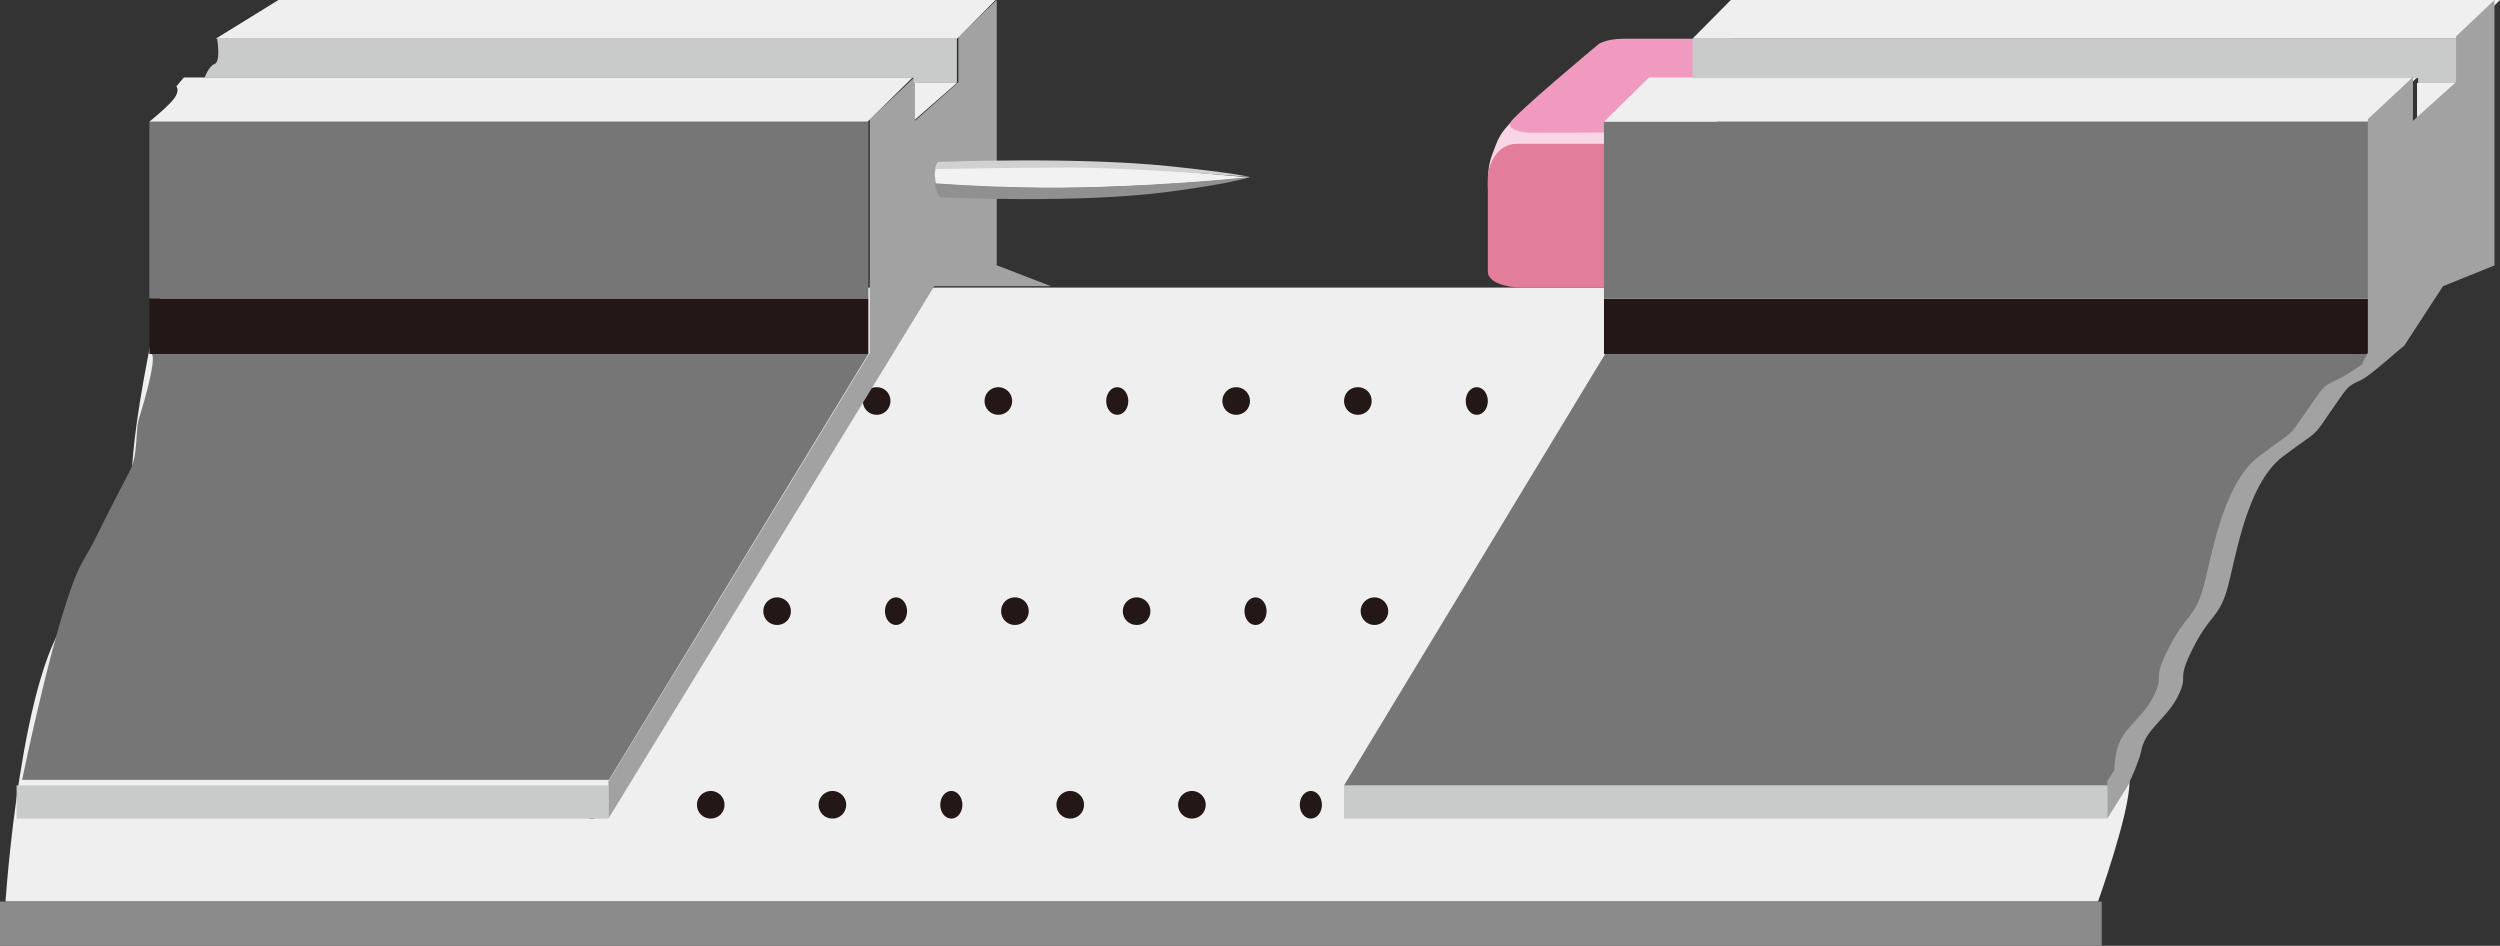
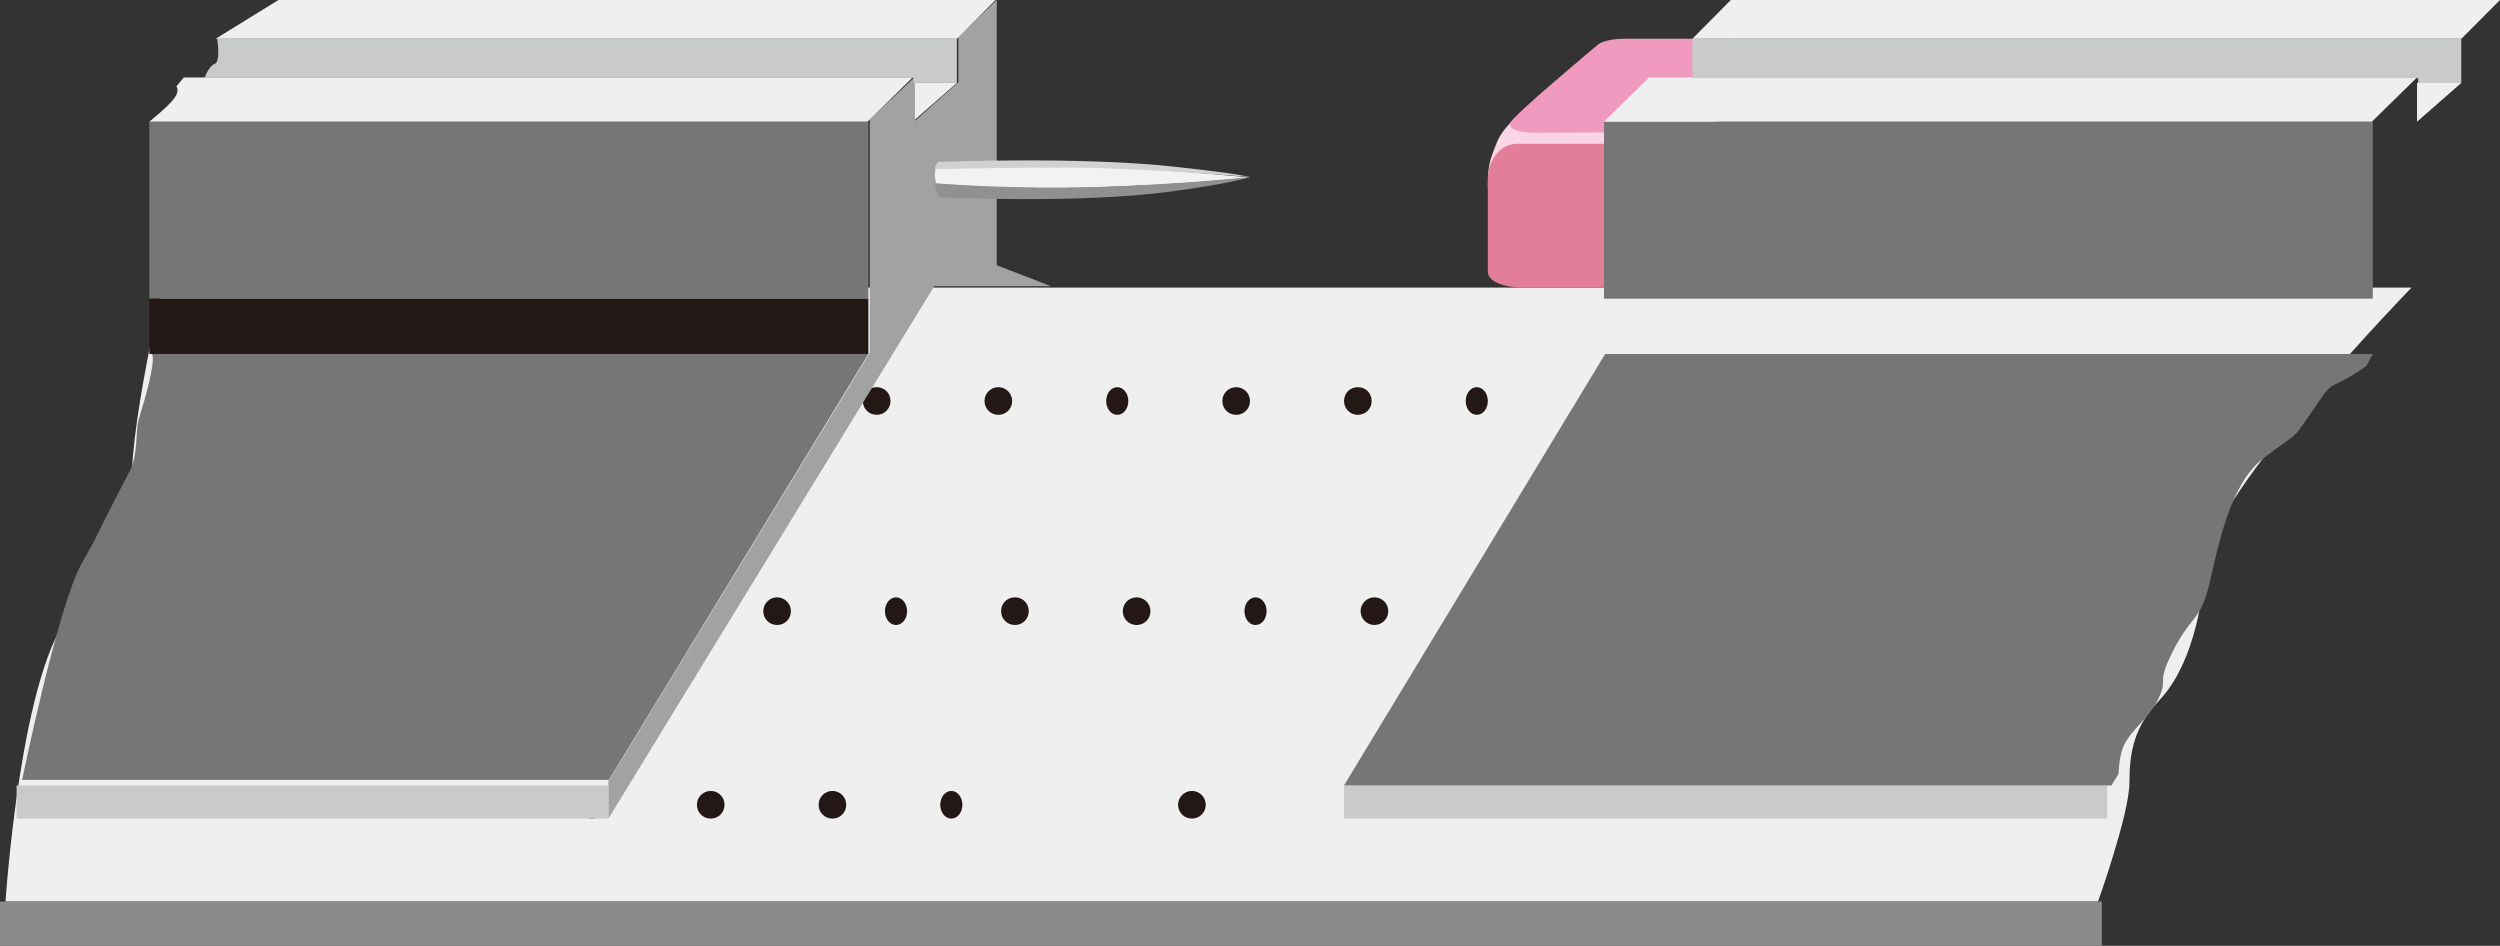
<svg xmlns="http://www.w3.org/2000/svg" width="452" height="171" xml:space="preserve" overflow="hidden">
  <rect width="100%" height="100%" fill="#333333" stroke="none" />
  <defs>
    <clipPath id="clip0">
      <rect x="2082" y="497" width="452" height="171" />
    </clipPath>
  </defs>
  <g clip-path="url(#clip0)" transform="translate(-2082 -497)">
    <path d="M2111.41 549 2518 549C2518 549 2481.85 586.207 2480.89 598.276 2479.96 610.345 2476.9 618.862 2472.43 623.586 2467.92 628.31 2467 632.828 2467 638.483 2467 644.138 2461.32 660 2461.32 660L2083 660C2083 660 2085.82 616.759 2095.28 607.517 2104.67 598.276 2108.97 596.414 2106.35 588.828 2103.74 581.276 2111.41 549 2111.41 549" fill="#EFEFEF" fill-rule="evenodd" />
    <path d="M2217 569.5C2217 568.103 2217.91 567 2219 567 2220.09 567 2221 568.103 2221 569.5 2221 570.897 2220.12 572 2219 572 2217.88 572 2217 570.897 2217 569.5" fill="#231815" fill-rule="evenodd" />
    <path d="M2220 607.5C2220 606.103 2221.14 605 2222.5 605 2223.86 605 2225 606.103 2225 607.5 2225 608.897 2223.9 610 2222.5 610 2221.1 610 2220 608.897 2220 607.5" fill="#231815" fill-rule="evenodd" />
    <path d="M2187 642.5C2187 641.103 2187.85 640 2189 640 2190.15 640 2191 641.103 2191 642.5 2191 643.897 2190.12 645 2189 645 2187.88 645 2187 643.897 2187 642.5" fill="#231815" fill-rule="evenodd" />
    <path d="M2238 569.5C2238 568.103 2239.07 567 2240.5 567 2241.93 567 2243 568.103 2243 569.5 2243 570.897 2241.9 572 2240.5 572 2239.1 572 2238 570.897 2238 569.5" fill="#231815" fill-rule="evenodd" />
    <path d="M2242 607.5C2242 606.103 2242.91 605 2244 605 2245.09 605 2246 606.103 2246 607.5 2246 608.897 2245.12 610 2244 610 2242.88 610 2242 608.897 2242 607.5" fill="#231815" fill-rule="evenodd" />
    <path d="M2208 642.5C2208 641.103 2209.14 640 2210.5 640 2211.86 640 2213 641.103 2213 642.5 2213 643.897 2211.9 645 2210.5 645 2209.1 645 2208 643.897 2208 642.5" fill="#231815" fill-rule="evenodd" />
    <path d="M2260 569.5C2260 568.103 2261.14 567 2262.5 567 2263.86 567 2265 568.103 2265 569.5 2265 570.897 2263.9 572 2262.5 572 2261.1 572 2260 570.897 2260 569.5" fill="#231815" fill-rule="evenodd" />
    <path d="M2263 607.5C2263 606.103 2264.07 605 2265.5 605 2266.93 605 2268 606.103 2268 607.5 2268 608.897 2266.9 610 2265.5 610 2264.1 610 2263 608.897 2263 607.5" fill="#231815" fill-rule="evenodd" />
    <path d="M2230 642.5C2230 641.103 2231.14 640 2232.5 640 2233.86 640 2235 641.103 2235 642.5 2235 643.897 2233.9 645 2232.5 645 2231.1 645 2230 643.897 2230 642.5" fill="#231815" fill-rule="evenodd" />
    <path d="M2282 569.5C2282 568.103 2282.91 567 2284 567 2285.09 567 2286 568.103 2286 569.5 2286 570.897 2285.12 572 2284 572 2282.88 572 2282 570.897 2282 569.5" fill="#231815" fill-rule="evenodd" />
    <path d="M2285 607.5C2285 606.103 2286.14 605 2287.5 605 2288.86 605 2290 606.103 2290 607.5 2290 608.897 2288.9 610 2287.5 610 2286.1 610 2285 608.897 2285 607.5" fill="#231815" fill-rule="evenodd" />
    <path d="M2252 642.5C2252 641.103 2252.91 640 2254 640 2255.09 640 2256 641.103 2256 642.5 2256 643.897 2255.12 645 2254 645 2252.88 645 2252 643.897 2252 642.5" fill="#231815" fill-rule="evenodd" />
    <path d="M2303 569.5C2303 568.103 2304.14 567 2305.5 567 2306.86 567 2308 568.103 2308 569.5 2308 570.897 2306.9 572 2305.5 572 2304.1 572 2303 570.897 2303 569.5" fill="#231815" fill-rule="evenodd" />
    <path d="M2307 607.5C2307 606.103 2307.91 605 2309 605 2310.09 605 2311 606.103 2311 607.5 2311 608.897 2310.12 610 2309 610 2307.88 610 2307 608.897 2307 607.5" fill="#231815" fill-rule="evenodd" />
-     <path d="M2273 642.5C2273 641.103 2274.14 640 2275.5 640 2276.86 640 2278 641.103 2278 642.5 2278 643.897 2276.9 645 2275.5 645 2274.1 645 2273 643.897 2273 642.5" fill="#231815" fill-rule="evenodd" />
    <path d="M2325 569.5C2325 568.103 2326.07 567 2327.5 567 2328.93 567 2330 568.103 2330 569.5 2330 570.897 2328.9 572 2327.5 572 2326.1 572 2325 570.897 2325 569.5" fill="#231815" fill-rule="evenodd" />
    <path d="M2328 607.5C2328 606.103 2329.14 605 2330.5 605 2331.86 605 2333 606.103 2333 607.5 2333 608.897 2331.86 610 2330.5 610 2329.14 610 2328 608.897 2328 607.5" fill="#231815" fill-rule="evenodd" />
    <path d="M2295 642.5C2295 641.103 2296.14 640 2297.5 640 2298.86 640 2300 641.103 2300 642.5 2300 643.897 2298.9 645 2297.5 645 2296.1 645 2295 643.897 2295 642.5" fill="#231815" fill-rule="evenodd" />
    <path d="M2347 569.5C2347 568.103 2347.91 567 2349 567 2350.09 567 2351 568.103 2351 569.5 2351 570.897 2350.12 572 2349 572 2347.88 572 2347 570.897 2347 569.5" fill="#231815" fill-rule="evenodd" />
    <path d="M2350 607.5C2350 606.103 2351.14 605 2352.5 605 2353.86 605 2355 606.103 2355 607.5 2355 608.897 2353.9 610 2352.5 610 2351.1 610 2350 608.897 2350 607.5" fill="#231815" fill-rule="evenodd" />
-     <path d="M2317 642.5C2317 641.103 2317.91 640 2319 640 2320.09 640 2321 641.103 2321 642.5 2321 643.897 2320.12 645 2319 645 2317.88 645 2317 643.897 2317 642.5" fill="#231815" fill-rule="evenodd" />
    <path d="M2082 660 2462 660 2462 668 2082 668Z" fill="#8B8B8B" fill-rule="evenodd" />
    <path d="M2355.83 518.318C2354.84 519.627 2353.42 520.582 2352.43 523.235 2351.44 525.923 2351 526.524 2351 530.768 2351 535.012 2364.64 531.9 2364.64 531.9 2364.64 531.9 2387.85 525.215 2387.85 524.897 2387.85 524.543 2388.19 520.582 2387.85 520.299 2387.54 520.051 2364.58 518 2363.96 518 2363.39 518 2355.83 518.318 2355.83 518.318" fill="#F9D5E5" fill-rule="evenodd" />
    <path d="M2395 523 2356.26 523C2352.43 523 2351 527.216 2351 529.09L2351 546.122C2351 548.063 2354.34 549 2357.21 549L2391.86 549 2395 523Z" fill="#E27D9A" fill-rule="evenodd" />
    <path d="M2371.02 504.978C2371.02 504.978 2355.33 518.032 2355.02 519.28 2354.77 520.562 2357.2 521 2359.11 521 2361.01 521 2391.78 520.865 2391.78 520.865L2394.83 511.016 2395 504 2375.67 504C2372.34 504 2371.02 504.978 2371.02 504.978" fill="#F09ABF" fill-rule="evenodd" />
    <path d="M2325 639 2463 639 2463 645 2325 645Z" fill="#C9CACA" fill-rule="evenodd" />
-     <path d="M2372 551 2511 551 2511 561 2372 561Z" fill="#231815" fill-rule="evenodd" />
    <path d="M2372 519 2511 519 2511 551 2372 551Z" fill="#767676" fill-rule="evenodd" />
    <path d="M2380.16 511 2372 519 2510.84 519 2519 511 2380.16 511Z" fill="#EFEFEF" fill-rule="evenodd" />
    <path d="M2394.93 497 2388 504 2527.03 504 2534 497 2394.93 497Z" fill="#EFEFEF" fill-rule="evenodd" />
    <path d="M2388 504 2527 504 2527 512 2519.2 512 2519.2 511.13 2388 511.13 2388 504Z" fill="#C9CACA" fill-rule="evenodd" />
    <path d="M2519 512 2527 512 2519 519 2519 512Z" fill="#EFEFEF" fill-rule="evenodd" />
    <path d="M2372.21 561 2511 561 2509.83 563.182C2508.49 564.083 2506.8 565.225 2505.35 565.918 2502.5 567.269 2503.08 567.061 2499.6 571.979 2498.12 574.127 2497.64 574.889 2496.99 575.513 2496.16 576.378 2495.09 576.898 2491.2 579.876 2484.28 585.107 2482.46 599.55 2480.94 604.468 2479.39 609.386 2477.88 608.694 2474.78 614.893 2471.68 621.059 2474.23 619.327 2472.13 623.552 2469.96 627.813 2466.17 629.441 2465.41 633.666 2465.14 634.982 2465.07 636.091 2465.03 636.922L2463.76 639 2325 639 2372.21 561Z" fill="#767676" fill-rule="evenodd" />
-     <path d="M2523.69 548.742 2516.68 559.51C2515.3 560.542 2510.66 564.842 2508.95 565.668 2506.06 567.009 2506.64 566.803 2503.17 571.688 2501.73 573.821 2501.21 574.612 2500.56 575.197 2499.74 576.057 2498.67 576.573 2494.75 579.532 2487.88 584.727 2486.06 599.073 2484.55 603.958 2483 608.843 2481.49 608.189 2478.43 614.313 2475.34 620.437 2477.85 618.717 2475.75 622.914 2473.62 627.145 2469.8 628.762 2469.08 632.993 2468.77 634.37 2467.81 636.709 2466.68 639.117L2463 645 2463 638.257 2464.27 636.227C2464.27 635.367 2464.41 634.301 2464.65 632.993 2465.41 628.762 2469.22 627.145 2471.35 622.914 2473.45 618.717 2470.94 620.437 2474.03 614.313 2477.09 608.189 2478.6 608.843 2480.15 603.958 2481.66 599.073 2483.52 584.727 2490.39 579.532 2494.27 576.573 2495.34 576.057 2496.16 575.197 2496.81 574.612 2497.3 573.821 2498.77 571.688 2502.24 566.803 2501.66 567.009 2504.51 565.668 2505.96 564.98 2507.64 563.844 2508.98 562.95L2510.11 560.748 2510.11 518.536 2518.26 510.933 2518.26 518.846 2526.06 511.828 2526.06 503.571 2533 497 2533 544.992" fill="#A2A2A2" fill-rule="evenodd" />
    <path d="M2255 512 2247 512 2247 519 2255 512Z" fill="#EFEFEF" fill-rule="evenodd" />
    <path d="M2192 638.257 2239.26 560.783 2239.26 518.571 2247.42 510.899 2247.42 518.846 2255.28 511.862 2255.28 503.64 2262.21 497 2262.21 544.957 2272 548.742 2250.91 548.742 2192 645 2192 638.257Z" fill="#A2A2A2" fill-rule="evenodd" />
    <path d="M2109 519 2239 519 2239 551 2109 551Z" fill="#767676" fill-rule="evenodd" />
    <path d="M2085 639 2192 639 2192 645 2085 645Z" fill="#C9CACA" fill-rule="evenodd" />
    <path d="M2109 551 2239 551 2239 561 2109 561Z" fill="#231815" fill-rule="evenodd" />
    <path d="M2247 511 2238.86 519 2109 519C2109 519 2112.54 516.153 2113.53 514.748 2114.56 513.306 2113.88 512.622 2113.88 512.622L2115.25 511 2247 511Z" fill="#EFEFEF" fill-rule="evenodd" />
    <path d="M2255 504 2255 512 2247.18 512 2247.18 511.063 2119 511.063C2119 511.063 2119.69 508.987 2120.82 508.552 2121.95 508.117 2121.26 504 2121.26 504L2255 504Z" fill="#C9CACA" fill-rule="evenodd" />
    <path d="M2262 497 2255.02 504 2121 504 2132.34 497 2262 497Z" fill="#EFEFEF" fill-rule="evenodd" />
    <path d="M2251 528.605C2251.03 528.103 2251.1 527.702 2251.17 527.368 2255.66 527.301 2266.19 527 2275.25 527 2287.11 527 2308 529.107 2308 529.107 2308 529.107 2295.17 530.477 2278.75 530.912 2266.26 531.247 2255.6 530.544 2251.21 530.21 2251.14 529.775 2251.07 529.24 2251 528.605" fill="#F2F2F3" fill-rule="evenodd" />
    <path d="M2251 530.14C2255.41 530.451 2266.11 531.142 2278.64 530.865 2295.13 530.416 2308 529 2308 529 2308 529 2305.52 530.037 2293.72 531.626 2276.88 533.906 2252 532.662 2252 532.662 2252 532.662 2251.38 532.317 2251 530.14" fill="#909090" fill-rule="evenodd" />
    <path d="M2308 529C2308 529 2287.05 527.294 2275.15 527.294 2266.07 527.294 2255.51 527.484 2251 527.592 2251.38 525.859 2252.07 526.265 2252.07 526.265 2252.07 526.265 2276.9 525.29 2293.72 527.078 2305.52 528.323 2308 529 2308 529" fill="#D1D1D2" fill-rule="evenodd" />
    <path d="M2239 561 2109.37 561C2109.71 561 2110.26 562.607 2107.07 572.865 2106.49 574.813 2106.97 579.361 2105.47 582.131 2096.37 599.671 2101.16 591.021 2096.74 598.919 2092.36 606.886 2086 638 2086 638L2192.09 638 2239 561Z" fill="#767676" fill-rule="evenodd" />
  </g>
</svg>